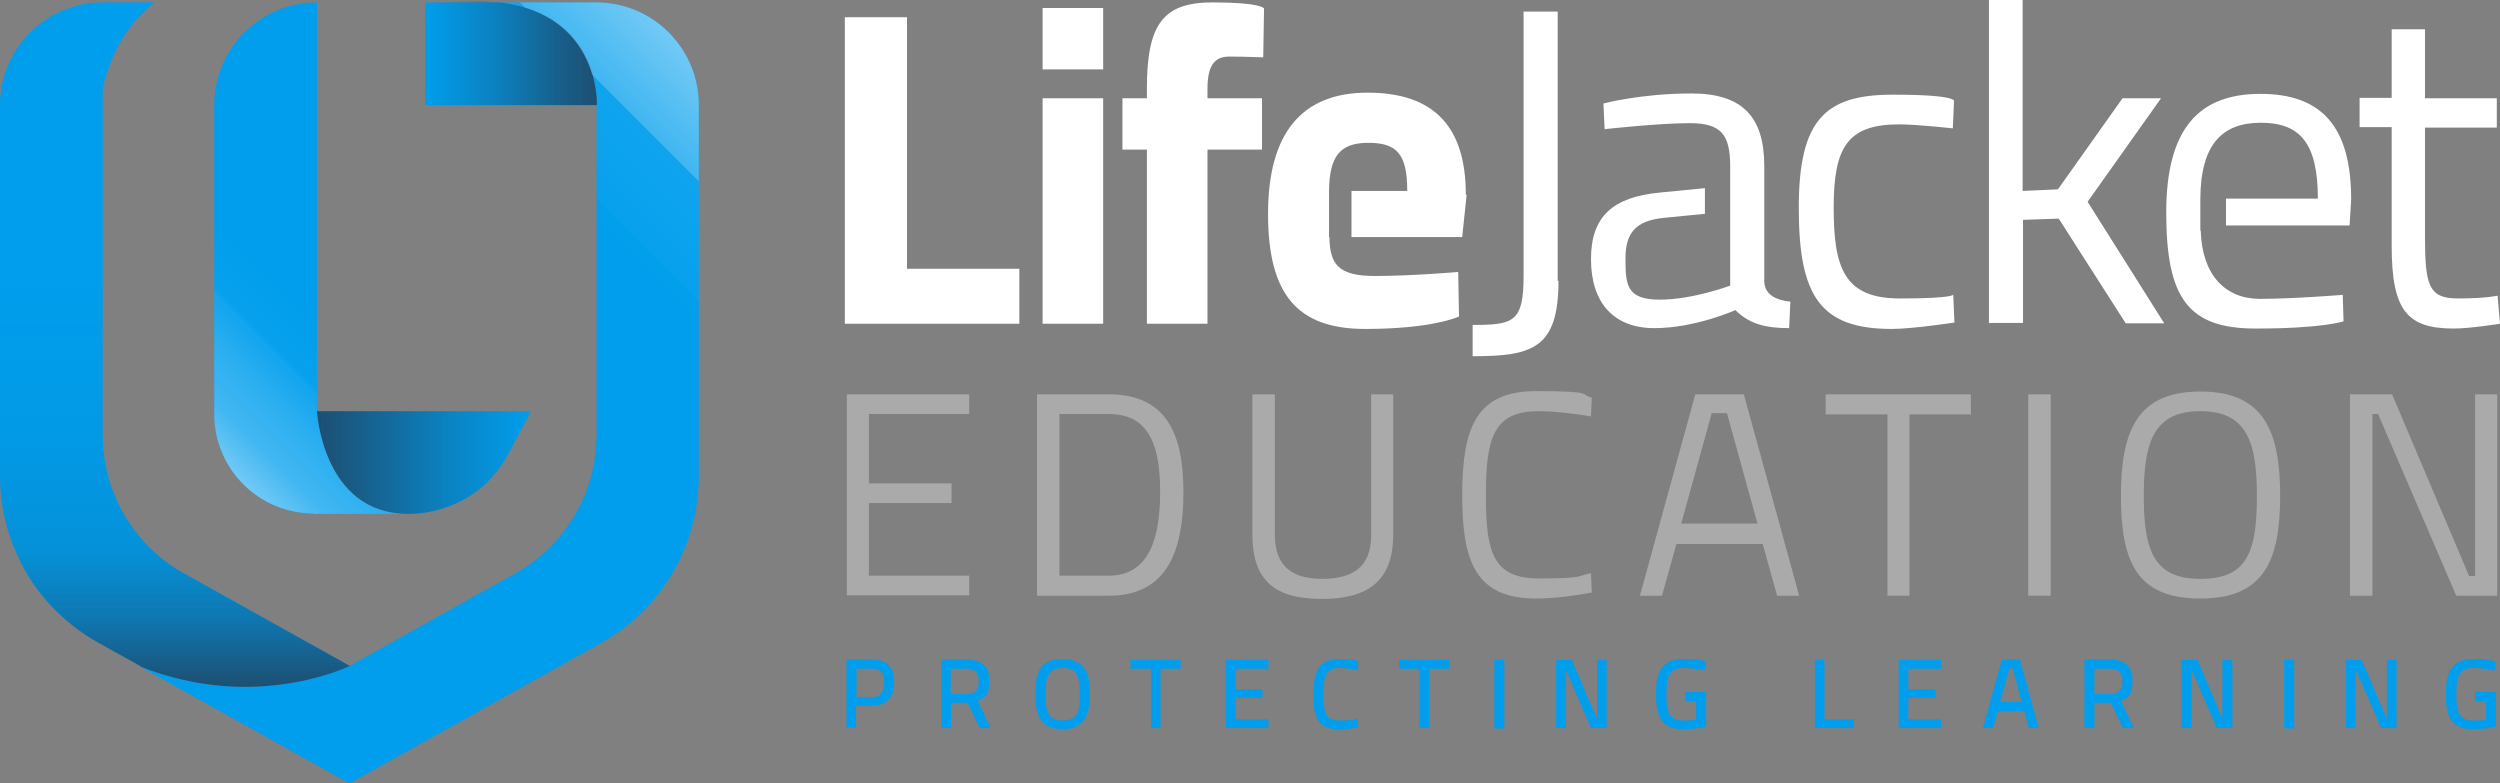
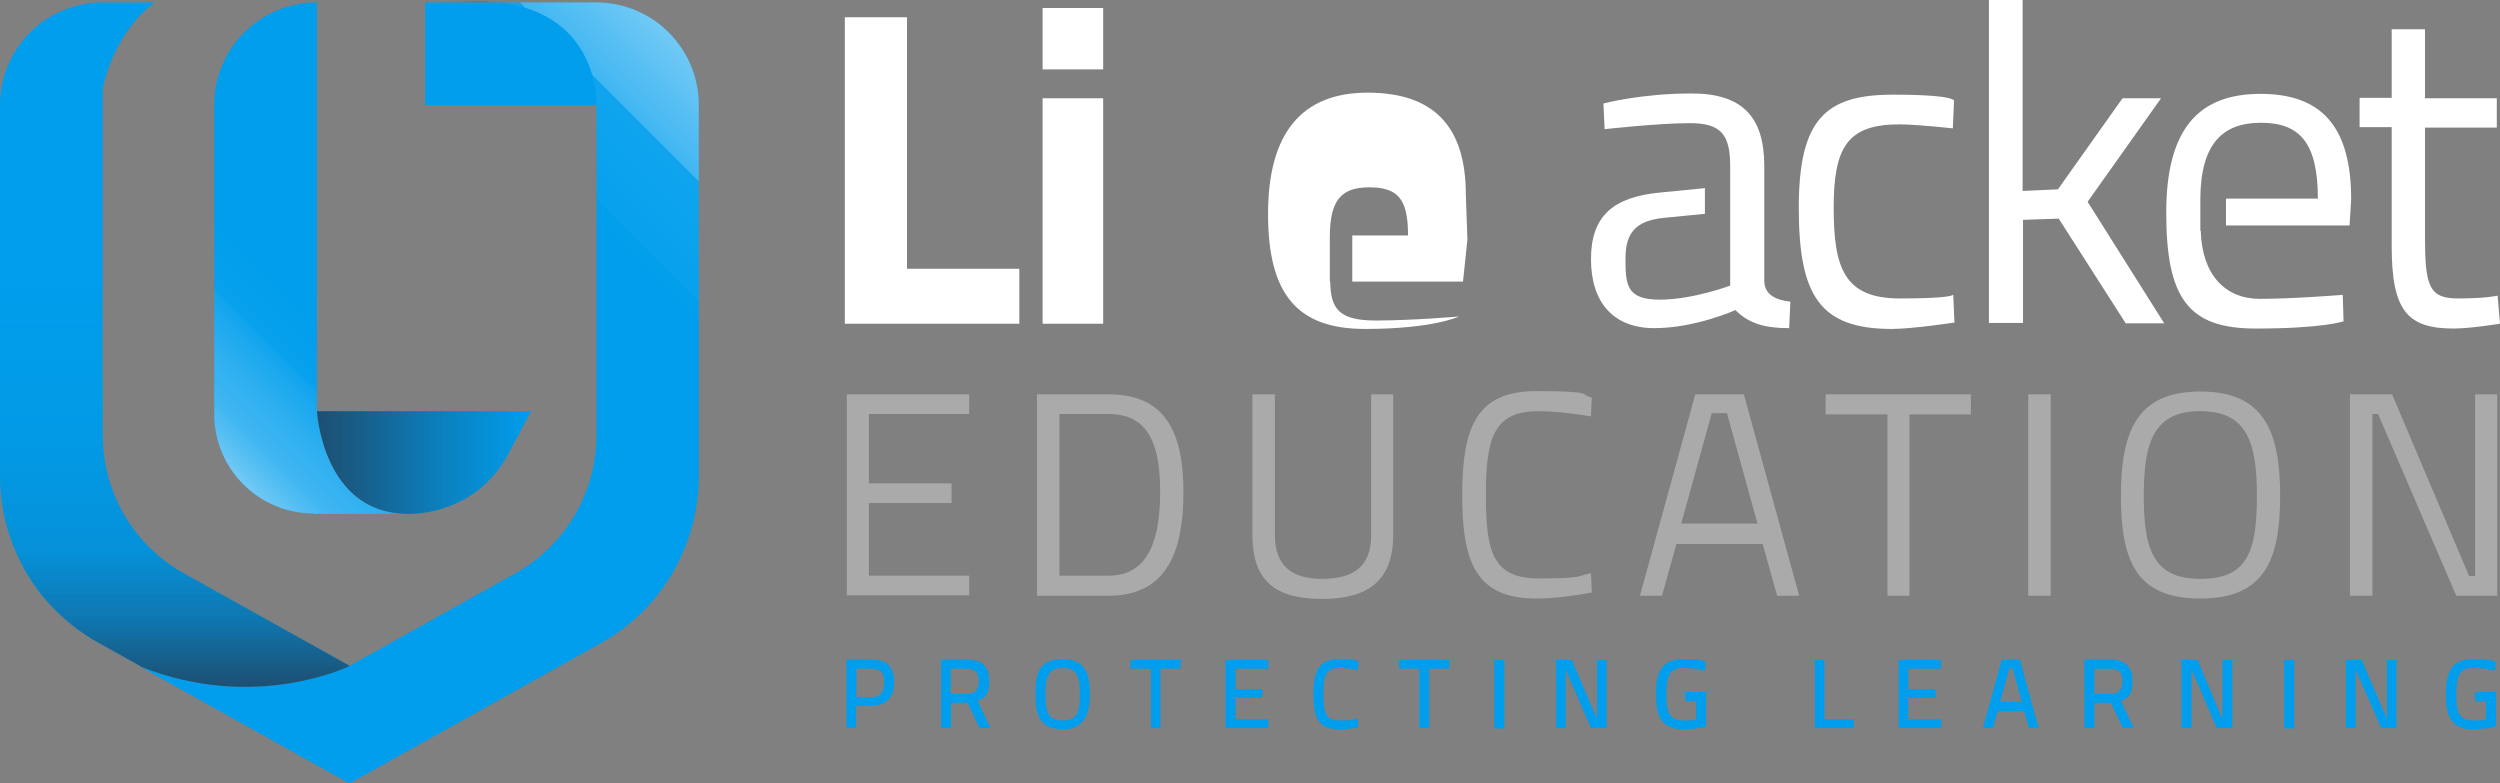
<svg xmlns="http://www.w3.org/2000/svg" xmlns:xlink="http://www.w3.org/1999/xlink" version="1.1" viewBox="0 0 623.2 195.2">
  <rect x="0" y="0" width="623.2" height="195.2" fill="#808080" stroke="none" />
  <defs>
    <style>
      .cls-1 {
        fill: url(#linear-gradient-7);
      }

      .cls-1, .cls-2, .cls-3, .cls-4, .cls-5, .cls-6, .cls-7, .cls-8, .cls-9, .cls-10, .cls-11 {
        stroke-width: 0px;
      }

      .cls-1, .cls-9 {
        mix-blend-mode: overlay;
        opacity: .7;
      }

      .cls-2 {
        fill: url(#linear-gradient-6);
      }

      .cls-2, .cls-4, .cls-5, .cls-7, .cls-8, .cls-11 {
        mix-blend-mode: multiply;
        opacity: .7;
      }

      .cls-3 {
        fill: #009eed;
      }

      .cls-4 {
        fill: url(#linear-gradient-3);
      }

      .cls-5 {
        fill: url(#linear-gradient-5);
      }

      .cls-12 {
        isolation: isolate;
      }

      .cls-6 {
        fill: #aaa;
      }

      .cls-7 {
        fill: url(#linear-gradient-2);
      }

      .cls-8 {
        fill: url(#linear-gradient-4);
      }

      .cls-9 {
        fill: url(#linear-gradient-8);
      }

      .cls-10 {
        fill: #fff;
      }

      .cls-11 {
        fill: url(#linear-gradient);
      }
    </style>
    <linearGradient id="linear-gradient" x1="43.6" y1=".6" x2="43.6" y2="171.2" gradientUnits="userSpaceOnUse">
      <stop offset="0" stop-color="#2a2d3d" stop-opacity="0" />
      <stop offset=".4" stop-color="rgba(42, 45, 61, 0)" stop-opacity="0" />
      <stop offset=".6" stop-color="rgba(42, 45, 61, .2)" stop-opacity=".2" />
      <stop offset=".8" stop-color="rgba(42, 45, 61, .4)" stop-opacity=".4" />
      <stop offset=".9" stop-color="rgba(42, 45, 61, .7)" stop-opacity=".7" />
      <stop offset="1" stop-color="#2a2d3d" />
    </linearGradient>
    <linearGradient id="linear-gradient-2" x1="105.9" y1=".5" x2="148.7" y2=".5" gradientUnits="userSpaceOnUse">
      <stop offset="0" stop-color="#2a2d3d" stop-opacity="0" />
      <stop offset="0" stop-color="rgba(42, 45, 61, 0)" stop-opacity="0" />
      <stop offset=".4" stop-color="rgba(42, 45, 61, .6)" stop-opacity=".6" />
      <stop offset=".8" stop-color="rgba(42, 45, 61, .9)" stop-opacity=".9" />
      <stop offset="1" stop-color="#2a2d3d" />
    </linearGradient>
    <linearGradient id="linear-gradient-3" y1="13.4" x2="148.7" y2="13.4" xlink:href="#linear-gradient-2" />
    <linearGradient id="linear-gradient-4" x1="79" y1="117.6" x2="132.4" y2="117.6" gradientUnits="userSpaceOnUse">
      <stop offset="0" stop-color="#2a2d3d" />
      <stop offset=".2" stop-color="rgba(42, 45, 61, .9)" stop-opacity=".9" />
      <stop offset=".6" stop-color="rgba(42, 45, 61, .6)" stop-opacity=".6" />
      <stop offset="1" stop-color="rgba(42, 45, 61, 0)" stop-opacity="0" />
      <stop offset="1" stop-color="#2a2d3d" stop-opacity="0" />
    </linearGradient>
    <linearGradient id="linear-gradient-5" x1="79" y1="108.1" x2="132.4" y2="108.1" xlink:href="#linear-gradient-4" />
    <linearGradient id="linear-gradient-6" x1="79" y1="115.3" x2="132.4" y2="115.3" xlink:href="#linear-gradient-4" />
    <linearGradient id="linear-gradient-7" x1="47.1" y1="107.2" x2="116.3" y2="38" gradientUnits="userSpaceOnUse">
      <stop offset="0" stop-color="#fff" />
      <stop offset="0" stop-color="rgba(255, 255, 255, .8)" stop-opacity=".8" />
      <stop offset=".1" stop-color="rgba(255, 255, 255, .6)" stop-opacity=".6" />
      <stop offset=".2" stop-color="rgba(255, 255, 255, .5)" stop-opacity=".5" />
      <stop offset=".3" stop-color="rgba(255, 255, 255, .3)" stop-opacity=".3" />
      <stop offset=".3" stop-color="rgba(255, 255, 255, .2)" stop-opacity=".2" />
      <stop offset=".4" stop-color="rgba(255, 255, 255, .1)" stop-opacity=".1" />
      <stop offset=".5" stop-color="rgba(255, 255, 255, 0)" stop-opacity="0" />
      <stop offset=".6" stop-color="rgba(255, 255, 255, 0)" stop-opacity="0" />
      <stop offset=".7" stop-color="#fff" stop-opacity="0" />
    </linearGradient>
    <linearGradient id="linear-gradient-8" x1="40.3" y1="178.6" x2="188.8" y2="30.1" gradientUnits="userSpaceOnUse">
      <stop offset=".3" stop-color="#fff" stop-opacity="0" />
      <stop offset=".5" stop-color="rgba(255, 255, 255, 0)" stop-opacity="0" />
      <stop offset=".6" stop-color="rgba(255, 255, 255, 0)" stop-opacity="0" />
      <stop offset=".7" stop-color="rgba(255, 255, 255, 0)" stop-opacity="0" />
      <stop offset=".8" stop-color="rgba(255, 255, 255, .1)" stop-opacity=".1" />
      <stop offset=".8" stop-color="rgba(255, 255, 255, .2)" stop-opacity=".2" />
      <stop offset=".9" stop-color="rgba(255, 255, 255, .3)" stop-opacity=".3" />
      <stop offset=".9" stop-color="rgba(255, 255, 255, .5)" stop-opacity=".5" />
      <stop offset=".9" stop-color="rgba(255, 255, 255, .6)" stop-opacity=".6" />
      <stop offset="1" stop-color="rgba(255, 255, 255, .8)" stop-opacity=".8" />
      <stop offset="1" stop-color="rgba(255, 255, 255, 1)" stop-opacity="1" />
      <stop offset="1" stop-color="#fff" />
    </linearGradient>
  </defs>
  <g class="cls-12">
    <g id="Layer_1" data-name="Layer 1">
      <g>
        <g>
          <path class="cls-3" d="M78.3,128.1h23.4c4.6,0,9-1.1,13-3.1-3.9,2-8.4,3.1-13,3.1-21.3,0-22.7-25.6-22.7-25.6V.6h0c-14.1,0-25.6,11.4-25.6,25.6v77c0,13.7,11.1,24.8,24.8,24.8Z" />
-           <path class="cls-3" d="M126.3,113.7c-.4.7-.8,1.4-1.3,2.1.5-.7.9-1.4,1.3-2.1Z" />
          <path class="cls-3" d="M122.2,119.3c-2.2,2.3-4.8,4.2-7.6,5.7,2.8-1.4,5.4-3.3,7.6-5.7Z" />
          <path class="cls-3" d="M14.3,152.6c-3.7-3.7-6.8-8-9.2-12.6,2.3,4.7,5.4,8.9,9.2,12.6Z" />
          <path class="cls-3" d="M0,118.6c0,7.6,1.8,14.9,5.1,21.4-3.3-6.5-5.1-13.8-5.1-21.4h0Z" />
          <path class="cls-3" d="M148.7.6h-24.1c25.1,3.1,24.1,25.6,24.1,25.6v82.2c0,14.3-7.7,27.5-20.2,34.5l-41.4,23.1s-23.4,11.6-52.1.2l-10.6-5.9c-3.8-2.1-7.2-4.7-10.2-7.6,3,2.9,6.4,5.5,10.2,7.6l62.7,35,62.7-35c15.1-8.4,24.4-24.4,24.4-41.6V26.2c0-14.1-11.4-25.6-25.6-25.6Z" />
          <path class="cls-3" d="M35.1,166.2c28.7,11.4,52.1-.2,52.1-.2l-41.4-23.1c-12.5-7-20.2-20.2-20.2-34.5V.6C11.4.6,0,12.1,0,26.2v92.4c0,7.6,1.8,14.9,5.1,21.4,2.3,4.7,5.4,8.9,9.2,12.6,3,2.9,6.4,5.5,10.2,7.6l10.6,5.9Z" />
          <path class="cls-11" d="M35.1,166.2c28.7,11.4,52.1-.2,52.1-.2l-41.4-23.1c-12.5-7-20.2-20.2-20.2-34.5V.6C11.4.6,0,12.1,0,26.2v92.4c0,7.6,1.8,14.9,5.1,21.4,2.3,4.7,5.4,8.9,9.2,12.6,3,2.9,6.4,5.5,10.2,7.6l10.6,5.9Z" />
          <path class="cls-7" d="M118.7.3l-12.8.4h18.7c-1.8-.2-3.8-.4-5.9-.4Z" />
          <path class="cls-3" d="M124.7.6h-18.7v25.6h42.8s1.1-22.5-24.1-25.6Z" />
-           <path class="cls-4" d="M124.7.6h-18.7v25.6h42.8s1.1-22.5-24.1-25.6Z" />
          <path class="cls-8" d="M125,115.8c-.9,1.2-1.8,2.4-2.8,3.5,1-1.1,2-2.2,2.8-3.5Z" />
          <path class="cls-5" d="M126.3,113.7c.1-.2.3-.5.4-.7l5.6-10.5-5.6,10.5c-.1.2-.3.5-.4.7Z" />
          <path class="cls-3" d="M101.7,128.1c4.6,0,9-1.1,13-3.1,2.8-1.4,5.4-3.3,7.6-5.7,1-1.1,2-2.2,2.8-3.5.5-.7.9-1.4,1.3-2.1.1-.2.3-.5.4-.7l5.6-10.5h-53.4s1.4,25.6,22.7,25.6Z" />
          <path class="cls-2" d="M101.7,128.1c4.6,0,9-1.1,13-3.1,2.8-1.4,5.4-3.3,7.6-5.7,1-1.1,2-2.2,2.8-3.5.5-.7.9-1.4,1.3-2.1.1-.2.3-.5.4-.7l5.6-10.5h-53.4s1.4,25.6,22.7,25.6Z" />
          <path class="cls-1" d="M78.3,128.1h23.4c4.6,0,9-1.1,13-3.1-3.9,2-8.4,3.1-13,3.1-21.3,0-22.7-25.6-22.7-25.6V.6h0c-14.1,0-25.6,11.4-25.6,25.6v77c0,13.7,11.1,24.8,24.8,24.8Z" />
          <path class="cls-9" d="M148.7.6h-24.1c25.1,3.1,24.1,25.6,24.1,25.6v82.2c0,14.3-7.7,27.5-20.2,34.5l-41.4,23.1s-23.4,11.6-52.1.2l-10.6-5.9c-3.8-2.1-7.2-4.7-10.2-7.6,3,2.9,6.4,5.5,10.2,7.6l62.7,35,62.7-35c15.1-8.4,24.4-24.4,24.4-41.6V26.2c0-14.1-11.4-25.6-25.6-25.6Z" />
          <path class="cls-3" d="M25.6.6h13s-14.2,9.1-14.2,32.8l-14.2-14.2" />
        </g>
        <path class="cls-10" d="M210.6,80.7V4.3h15.5v62.7h28v13.7h-43.5Z" />
        <path class="cls-10" d="M259.9,2h15.1v15.3h-15.1V2ZM259.9,24.5h15.1v56.2h-15.1V24.5Z" />
-         <path class="cls-10" d="M301,80.7h-15.1v-43.4h-6.1v-12.8h6.1v-2.5c0-16.2,4.2-21.4,16.4-21.4s12.8,1.5,12.8,1.5l-.2,12.2s-4.9-.2-8.5-.2-5.4,2.2-5.4,8v2.4h13.6v12.8h-13.6v43.4Z" />
-         <path class="cls-10" d="M388.5,70c0,16.9-6.5,18.8-21.4,18.8v-7.8c10.2,0,12.7-.7,12.7-12.2V2.9h8.5v67.1Z" />
        <path class="cls-10" d="M487.1,25.1l-.3,6.9s-9-1-13.3-1c-12.9,0-16.4,5.6-16.4,20.7s2.6,22.7,16.5,22.7,13.3-1,13.3-1l.3,7s-10.5,1.6-15.6,1.6c-17.9,0-23.2-8.2-23.2-30.2s6.6-28.2,23.4-28.2,15.3,1.7,15.3,1.7Z" />
        <path class="cls-10" d="M495.8,80.7V0h8.4v47.6l8.8-.4,16.1-22.7h9.6l-18.3,25.8,19.1,30.3h-9.6l-16.7-26.1-8.9.3v25.7h-8.4Z" />
        <path class="cls-10" d="M604.5,31.8v26.9c0,12.2.8,15.7,8.1,15.7s10-.7,10-.7l.6,7s-7.5,1.2-11.5,1.2c-11.6,0-15.5-4.4-15.5-20.6v-29.6h-8v-7.3h8V7.3h8.3v17.2h17.9v7.3h-17.9Z" />
        <path class="cls-10" d="M586.1,49.7c0-18.4-7.6-26.3-22.6-26.3s-23.5,8.2-23.5,29.6,5.5,28.9,22.3,28.9,21.9-1.8,21.9-1.8l-.2-6.6s-12.2,1-20.7,1-14.4-5.9-14.7-17h-.1v-8c.1-13.6,5.5-18.9,15.1-18.9s14.2,4.9,14.2,18.9h-22.9v6.7h30.8l.4-6.4Z" />
-         <path class="cls-10" d="M365.4,48.5c0-17-8-25.4-24.5-25.4s-24.8,10.2-24.8,30.2,7.2,28.7,24.2,28.7,23.4-3.1,23.4-3.1l-.2-11.1s-11.6,1-20.8,1-11.2-3-11.3-9.7h-.1v-11.5c.1-8.5,2.6-12,9.8-12s9.7,2.9,9.7,12h-13.9v11.5h27.6l1.1-10.5Z" />
+         <path class="cls-10" d="M365.4,48.5c0-17-8-25.4-24.5-25.4s-24.8,10.2-24.8,30.2,7.2,28.7,24.2,28.7,23.4-3.1,23.4-3.1s-11.6,1-20.8,1-11.2-3-11.3-9.7h-.1v-11.5c.1-8.5,2.6-12,9.8-12s9.7,2.9,9.7,12h-13.9v11.5h27.6l1.1-10.5Z" />
        <path class="cls-10" d="M439.8,70.2v-28.8c0-12.2-5.4-18.1-18.1-18.1s-22,2.5-22,2.5l.3,6.4s13.4-1.5,21.2-1.5,10.1,2.8,10.1,10.7v29.8s-9.3,3.5-17.6,3.5-8.5-3.8-8.5-10.3,2.7-9.4,9.6-10.1l10.2-1v-6.4l-11.2,1.1c-11.6,1.1-17.2,5.8-17.2,16.6s5.6,17.2,15.8,17.2,20.2-4.5,20.2-4.5c3.4,3.4,7.4,4.5,13.4,4.5l.3-6.6c-3.6-.4-6.3-1.7-6.5-4.9Z" />
        <g>
          <path class="cls-6" d="M211.1,98.3h30.5v4.9h-25v17.3h20.6v4.9h-20.6v18.1h25v4.9h-30.5v-50.2Z" />
          <path class="cls-6" d="M258.5,148.5v-50.2h17.9c14.6,0,18.6,10.2,18.6,24.4s-3.8,25.8-18.6,25.8h-17.9ZM276.4,103.2h-12.3v40.3h12.3c10.4,0,12.8-10,12.8-20.9s-2.4-19.4-12.8-19.4Z" />
          <path class="cls-6" d="M329.5,144.3c7.8,0,12.3-3,12.3-10.9v-35.1h5.5v35c0,11.5-6.3,16-17.8,16s-17.3-4.4-17.3-16v-35h5.6v35.1c0,7.8,4.4,10.9,11.8,10.9Z" />
          <path class="cls-6" d="M396.8,147.7c-3.6.7-9.1,1.5-13.9,1.5-15,0-18.4-9.1-18.4-25.7s3.3-26,18.4-26,10.7.9,13.9,1.6l-.2,4.7c-3.3-.6-9.1-1.3-13.1-1.3-11.2,0-13.1,6.7-13.1,21s1.8,20.7,13.3,20.7,9.4-.7,12.9-1.3l.2,4.8Z" />
          <path class="cls-6" d="M422.5,98.3h12.2l13.8,50.2h-5.5l-3.6-12.9h-21.5l-3.6,12.9h-5.5l13.8-50.2ZM419.1,130.5h19l-7.6-27.5h-3.8l-7.6,27.5Z" />
          <path class="cls-6" d="M455,98.3h36.3v5h-15.3v45.2h-5.5v-45.2h-15.4v-5Z" />
          <path class="cls-6" d="M505.6,98.3h5.6v50.2h-5.6v-50.2Z" />
          <path class="cls-6" d="M528.7,123.6c0-16.5,4.3-26,19.8-26s19.9,9.4,19.9,26-4.3,25.6-19.9,25.6-19.8-8.8-19.8-25.6ZM562.6,123.6c0-13.6-2.6-21.1-14.1-21.1s-14.1,7.5-14.1,21.1,2.5,20.7,14.1,20.7,14.1-6.5,14.1-20.7Z" />
          <path class="cls-6" d="M585.9,98.3h10.4l19.2,45.3h1.5v-45.3h5.5v50.2h-10.2l-19.5-45.3h-1.4v45.3h-5.6v-50.2Z" />
        </g>
        <g>
          <path class="cls-3" d="M211,181.5v-17.1h6.3c3.7,0,5.6,1.8,5.6,5.6s-1.9,5.9-5.6,5.9h-3.9v5.5h-2.5ZM217.3,173.8c2.1,0,3.1-1.2,3.1-3.7s-.9-3.4-3.1-3.4h-3.8v7.1h3.8Z" />
          <path class="cls-3" d="M244.2,181.5l-3-6.3h-4.1v6.3h-2.5v-17.1h6.4c3.7,0,5.6,1.7,5.6,5.3s-1,4.2-2.9,5l3.2,6.8h-2.7ZM241,173c2,0,3-1.1,3-3.2s-.9-3.1-3.1-3.1h-3.9v6.3h4Z" />
          <path class="cls-3" d="M264.9,181.8c-5.6,0-6.8-3.5-6.8-8.7s.8-8.8,6.8-8.8,6.8,4.3,6.8,8.8-1.2,8.7-6.8,8.7ZM264.9,166.5c-3.2,0-4.3,1.7-4.3,6.6s1,6.5,4.3,6.5,4.3-1.5,4.3-6.5-1.1-6.6-4.3-6.6Z" />
          <polygon class="cls-3" points="286.9 181.5 286.9 166.7 281.8 166.7 281.8 164.5 294.3 164.5 294.3 166.7 289.3 166.7 289.3 181.5 286.9 181.5" />
          <polygon class="cls-3" points="305.5 181.5 305.5 164.5 316.2 164.5 316.2 166.7 308 166.7 308 171.8 314.7 171.8 314.7 174 308 174 308 179.3 316.2 179.3 316.2 181.5 305.5 181.5" />
          <path class="cls-3" d="M333.7,181.8c-5.3,0-6.3-3.3-6.3-8.7s1.1-8.8,6.3-8.8,3.6.3,4.6.5h.3c0,0-.1,2.2-.1,2.2h-.4c-1.2-.3-3-.5-4.2-.5-3.4,0-4,2-4,6.6s.6,6.5,4,6.5,3.1-.2,4.2-.4h.4c0,0,.1,2.1.1,2.1h-.3c-1.2.3-3,.6-4.6.6Z" />
          <polygon class="cls-3" points="353.8 181.5 353.8 166.7 348.8 166.7 348.8 164.5 361.3 164.5 361.3 166.7 356.3 166.7 356.3 181.5 353.8 181.5" />
          <rect class="cls-3" x="372.5" y="164.5" width="2.5" height="17.1" />
          <polygon class="cls-3" points="396.6 181.5 390.3 166.9 390.3 181.5 387.9 181.5 387.9 164.5 391.8 164.5 398.1 179.2 398.1 164.5 400.5 164.5 400.5 181.5 396.6 181.5" />
          <path class="cls-3" d="M419.5,181.8c-5.9,0-6.7-4.2-6.7-8.7s.8-8.8,6.6-8.8,5.3.6,5.5.6h.3c0,0-.1,2.2-.1,2.2h-.3c0,0-2.9-.6-5.1-.6-3.3,0-4.3,1.6-4.3,6.6s1,6.5,4.3,6.5,2.4-.2,3.1-.3v-4.5h-2.7v-2.3h5.2v8.7h-.3c-.6.2-3.6.6-5.4.6Z" />
          <polygon class="cls-3" points="452.4 181.5 452.4 164.5 454.8 164.5 454.8 179.3 462.1 179.3 462.1 181.5 452.4 181.5" />
          <polygon class="cls-3" points="473.3 181.5 473.3 164.5 483.9 164.5 483.9 166.7 475.7 166.7 475.7 171.8 482.5 171.8 482.5 174 475.7 174 475.7 179.3 483.9 179.3 483.9 181.5 473.3 181.5" />
          <path class="cls-3" d="M505.8,181.5l-1.2-4.2h-6.6l-1.2,4.2h-2.5l4.7-17.1h4.5l4.7,17.1h-2.5ZM504,175l-2.3-8.4h-.8l-2.3,8.4h5.4Z" />
          <path class="cls-3" d="M529.2,181.5l-3-6.3h-4.1v6.3h-2.5v-17.1h6.4c3.7,0,5.6,1.7,5.6,5.3s-1,4.2-2.9,5l3.2,6.8h-2.7ZM526.1,173c2,0,3-1.1,3-3.2s-.9-3.1-3.1-3.1h-3.9v6.3h4Z" />
          <polygon class="cls-3" points="552.6 181.5 546.3 166.9 546.3 181.5 543.8 181.5 543.8 164.5 547.8 164.5 554 179.2 554 164.5 556.5 164.5 556.5 181.5 552.6 181.5" />
          <rect class="cls-3" x="569.4" y="164.5" width="2.5" height="17.1" />
          <polygon class="cls-3" points="593.6 181.5 587.2 166.9 587.2 181.5 584.8 181.5 584.8 164.5 588.7 164.5 595 179.2 595 164.5 597.4 164.5 597.4 181.5 593.6 181.5" />
          <path class="cls-3" d="M616.4,181.8c-5.9,0-6.7-4.2-6.7-8.7s.8-8.8,6.6-8.8,5.3.6,5.5.6h.3c0,0-.1,2.2-.1,2.2h-.3c0,0-2.9-.6-5.1-.6-3.3,0-4.3,1.6-4.3,6.6s1,6.5,4.3,6.5,2.4-.2,3.1-.3v-4.5h-2.7v-2.3h5.2v8.7h-.3c-.6.2-3.6.6-5.4.6Z" />
        </g>
      </g>
    </g>
  </g>
</svg>